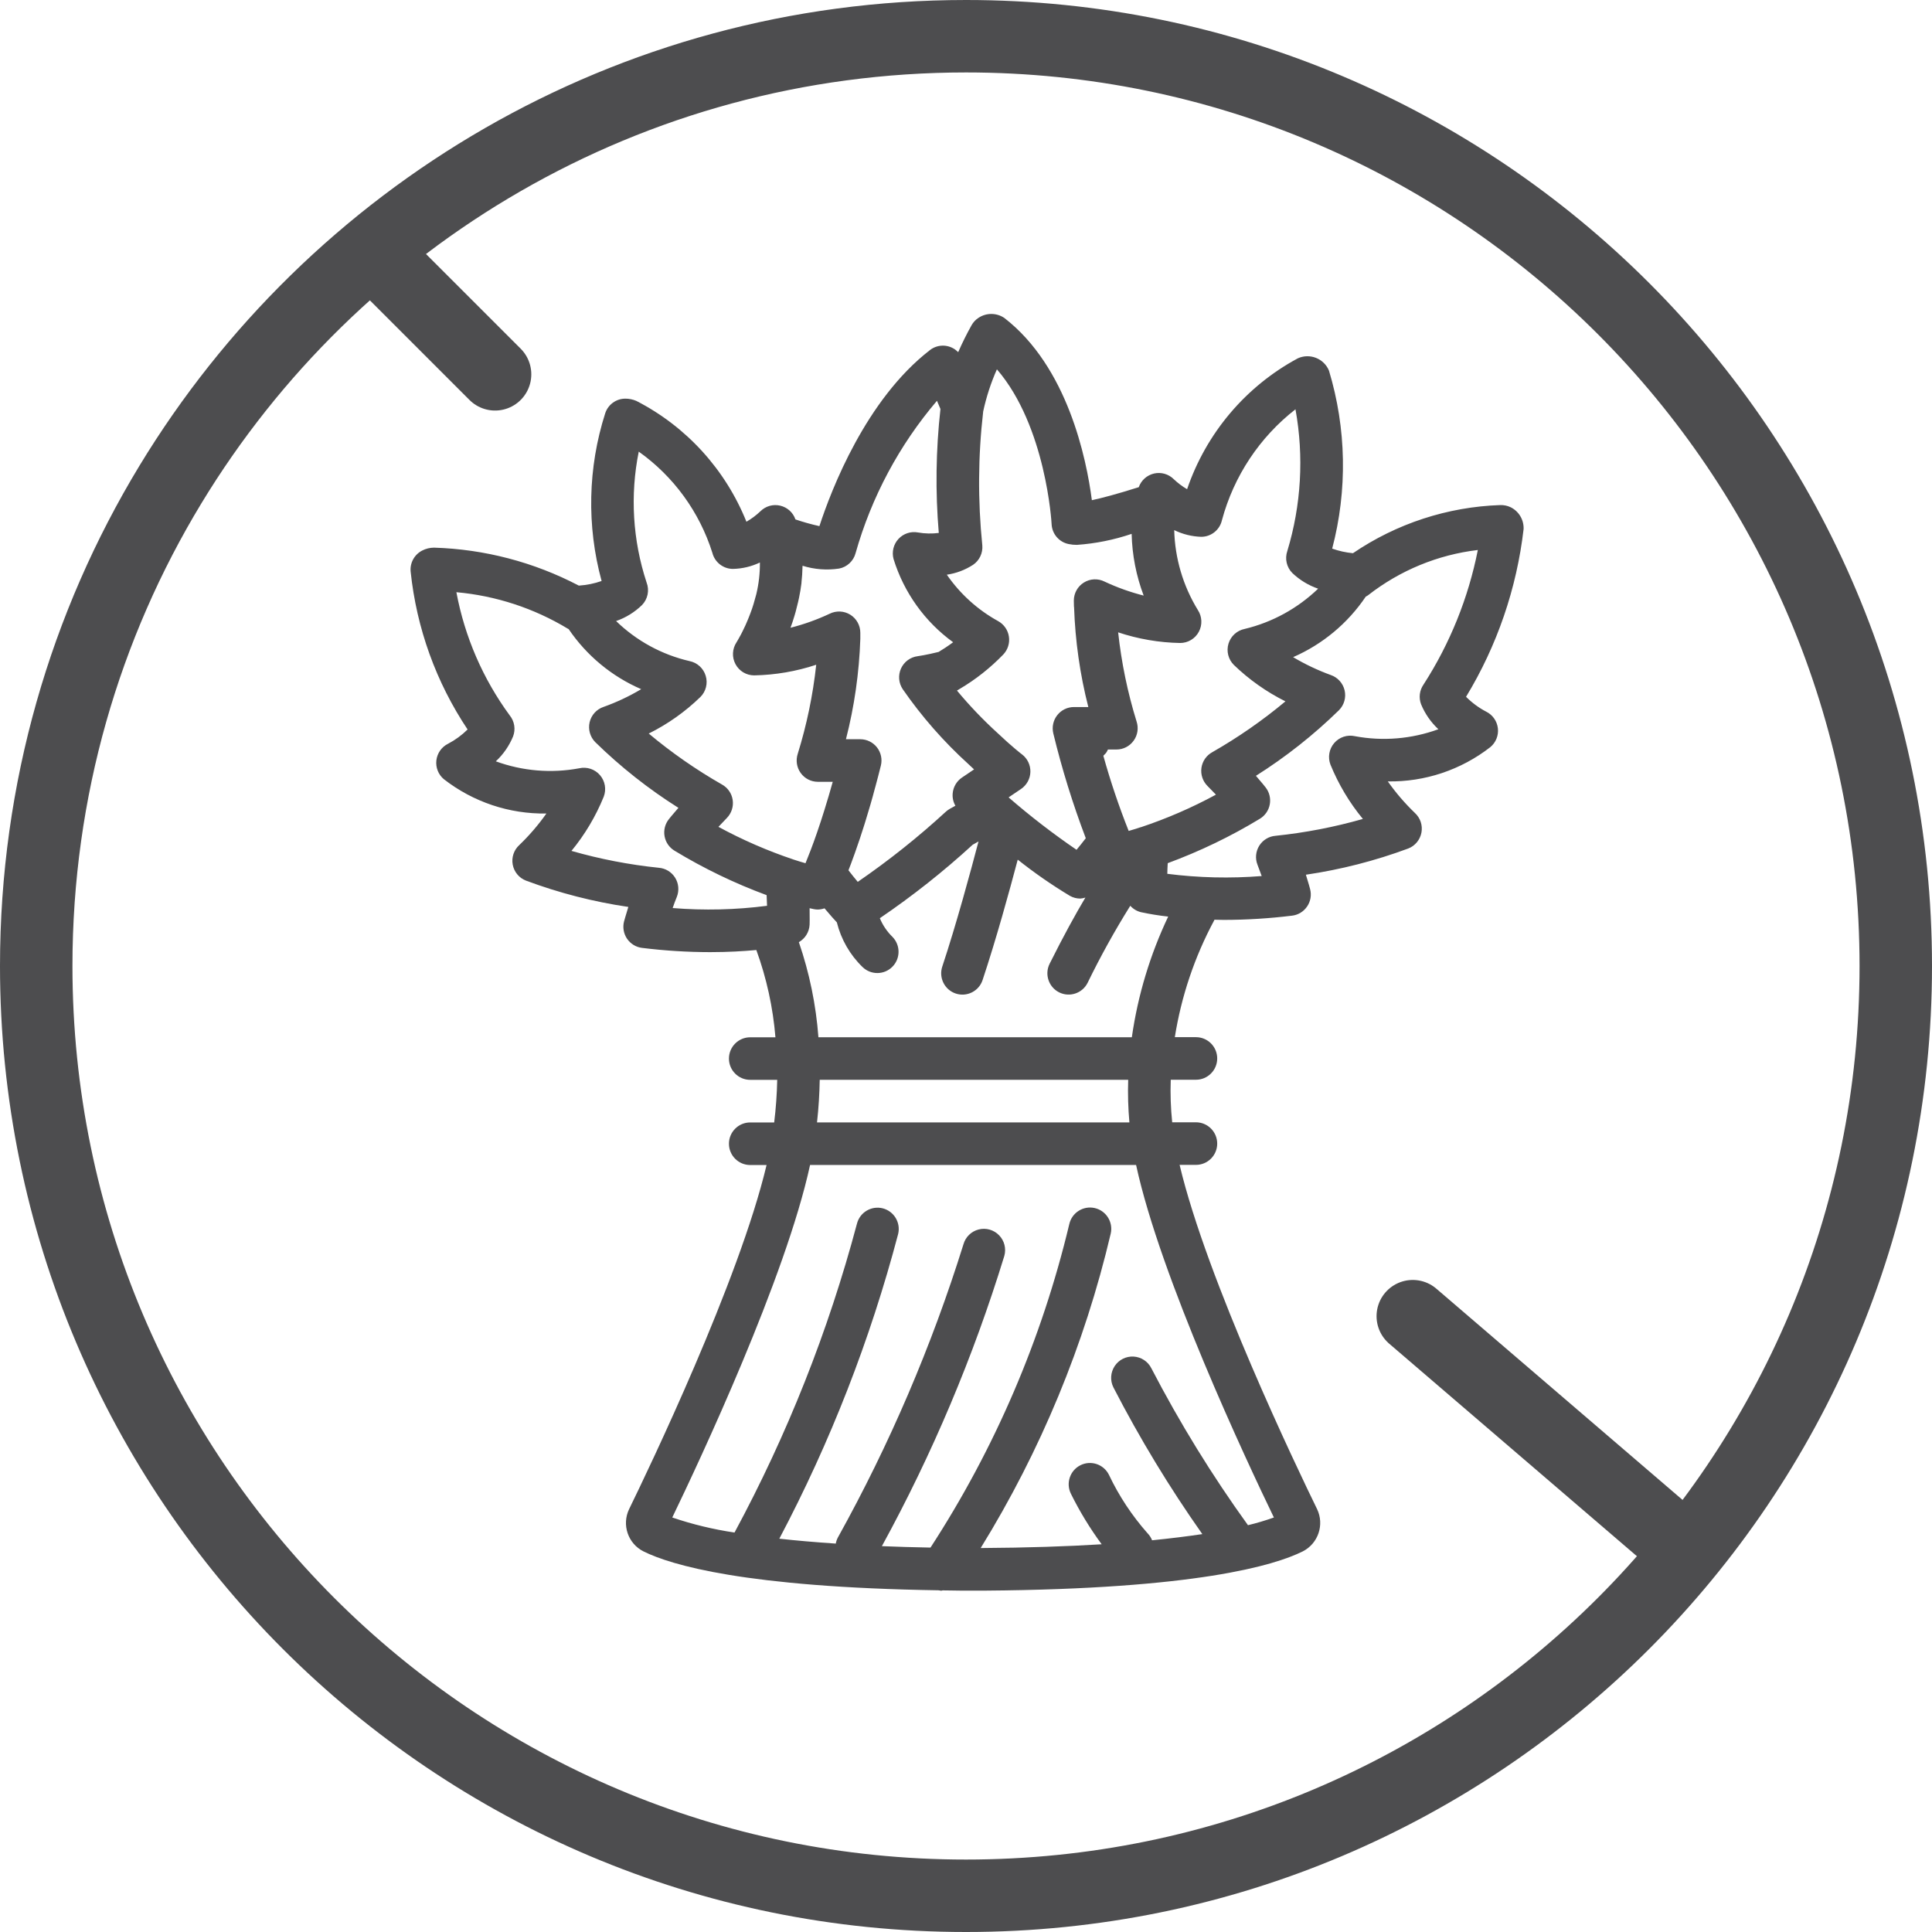
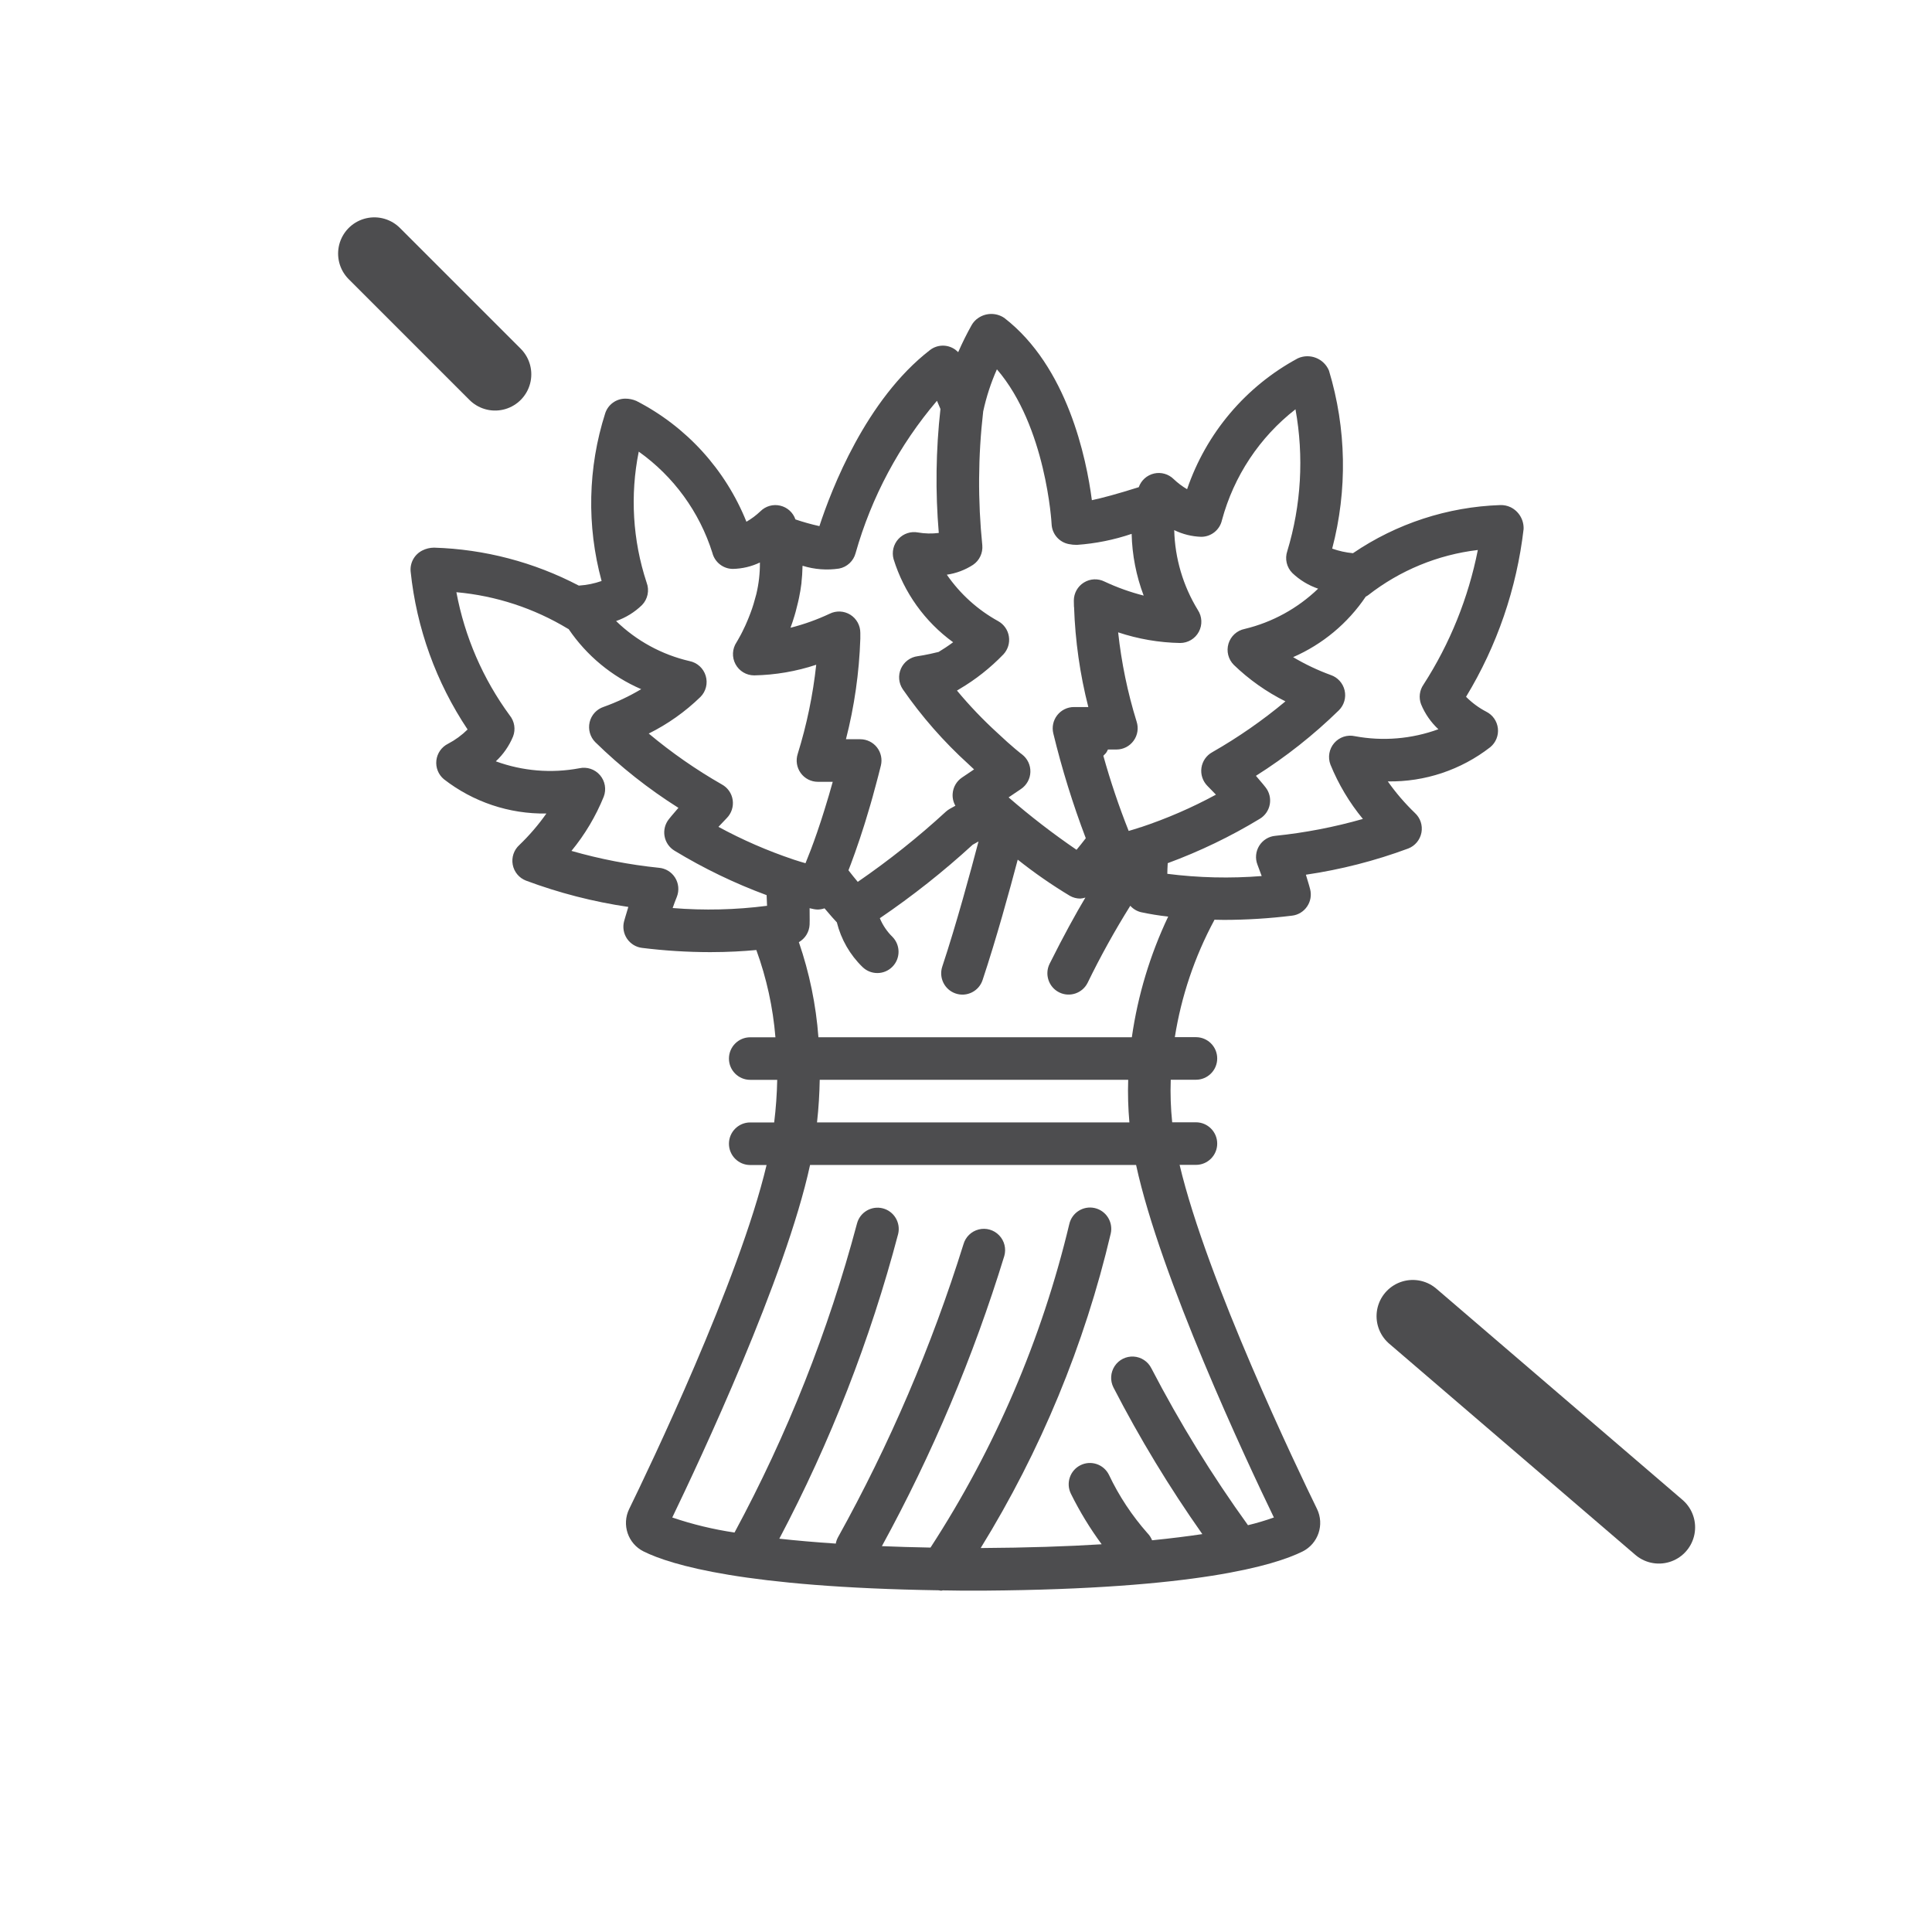
<svg xmlns="http://www.w3.org/2000/svg" width="80" height="80" viewBox="0 0 80 80">
  <g fill="none" fill-rule="evenodd">
    <path fill="#4D4D4F" fill-rule="nonzero" d="M18.552 30.798c-.267.132-.448.391-.483.688-.034.296.083.59.312.78 1.213.944 2.71 1.445 4.244 1.42-.331.47-.707.907-1.121 1.305-.226.205-.329.513-.273.813.056.3.263.55.547.66 1.371.512 2.792.877 4.24 1.09-.109.347-.17.58-.177.598-.064.246-.019.508.123.718.143.21.37.35.621.38.936.116 1.878.175 2.822.176.748 0 1.389-.039 1.911-.088.424 1.164.69 2.38.791 3.614h-1.045c-.486 0-.88.395-.88.882 0 .486.394.88.88.88h1.119c-.012.59-.054 1.179-.126 1.764h-.993c-.486 0-.88.395-.88.881 0 .487.394.882.88.882h.678c-1.138 4.796-4.898 12.623-5.689 14.243-.317.65-.051 1.435.595 1.757 1.138.566 4.22 1.485 12.218 1.61.036.007.072.013.108.017.02 0 .04-.013.06-.014.247 0 .482.009.74.01h1.04c8.684-.067 11.944-1.036 13.124-1.621.647-.325.913-1.112.595-1.764-.79-1.619-4.551-9.446-5.688-14.244h.677c.485 0 .88-.394.88-.881s-.395-.882-.88-.882h-.984c-.061-.585-.081-1.174-.06-1.762h1.044c.485 0 .88-.395.88-.882s-.395-.881-.88-.881h-.875c.268-1.693.819-3.328 1.63-4.837l.009-.026c.132 0 .257.007.397.007.943-.002 1.885-.06 2.822-.176.252-.03.478-.17.62-.38.143-.21.188-.472.124-.718-.005-.018-.065-.251-.175-.597 1.446-.212 2.867-.576 4.238-1.085.284-.11.49-.36.547-.66.056-.301-.047-.608-.273-.814-.414-.399-.79-.835-1.12-1.305 1.534.026 3.032-.475 4.245-1.419.229-.19.347-.483.313-.779-.034-.296-.214-.555-.48-.688-.31-.161-.592-.37-.838-.617 1.285-2.116 2.097-4.485 2.383-6.945.015-.383-.196-.738-.54-.906-.133-.063-.28-.093-.428-.088-2.18.074-4.294.765-6.098 1.993-.293-.028-.582-.091-.86-.19.637-2.421.591-4.973-.133-7.37-.1-.242-.294-.432-.537-.528-.243-.096-.514-.09-.752.018-2.156 1.16-3.794 3.097-4.586 5.42-.2-.117-.385-.256-.552-.415-.214-.213-.522-.302-.815-.235-.295.068-.534.281-.634.566-.888.281-1.528.451-1.942.539-.226-1.737-1.011-5.527-3.626-7.547-.325-.22-.75-.22-1.075 0-.116.076-.212.18-.28.301-.203.362-.388.735-.554 1.116-.045-.043-.093-.083-.144-.12-.313-.211-.727-.198-1.026.034-2.65 2.048-4.081 5.771-4.577 7.29-.336-.075-.667-.167-.993-.278-.098-.287-.337-.502-.631-.57-.294-.07-.603.018-.818.232-.175.167-.37.313-.58.434-.87-2.165-2.489-3.942-4.56-5.004-.143-.061-.298-.093-.453-.093-.379 0-.715.243-.834.604-.72 2.252-.772 4.665-.15 6.947-.298.104-.608.168-.923.189h-.024c-1.853-.97-3.902-1.507-5.992-1.57-.17.001-.335.041-.486.118-.325.164-.517.51-.482.874.244 2.339 1.053 4.583 2.358 6.537-.239.236-.512.436-.81.592zm34.197 32.038c-.352.125-.71.232-1.073.319-1.49-2.065-2.826-4.236-4-6.496-.14-.282-.42-.467-.733-.486-.314-.019-.614.131-.787.394-.173.263-.194.598-.053.88 1.087 2.109 2.317 4.139 3.683 6.077-.593.088-1.289.176-2.08.256-.044-.111-.11-.212-.193-.296-.642-.727-1.18-1.54-1.595-2.417-.217-.436-.745-.613-1.18-.395-.434.217-.61.747-.393 1.183.362.732.788 1.432 1.273 2.09-1.407.088-3.07.144-5.01.156 2.483-4.023 4.303-8.421 5.386-13.026.105-.476-.194-.947-.668-1.053-.475-.105-.944.194-1.05.67-1.137 4.76-3.08 9.29-5.746 13.39-.712-.013-1.383-.033-2.013-.059 2.092-3.822 3.79-7.848 5.069-12.016.086-.303.005-.629-.214-.855-.218-.227-.54-.32-.845-.243-.305.076-.546.31-.632.613-1.315 4.215-3.057 8.284-5.2 12.142-.042.08-.072.165-.087.253-.87-.059-1.654-.127-2.338-.203 2.115-4.004 3.766-8.237 4.92-12.616.114-.471-.172-.946-.64-1.064-.469-.117-.945.166-1.065.635-1.184 4.448-2.886 8.741-5.07 12.79-.876-.13-1.74-.338-2.578-.623 1.142-2.367 4.698-9.942 5.706-14.597h13.5c1.008 4.655 4.562 12.23 5.706 14.597zm-5.984-16.36H33.831c.069-.617.102-1.202.112-1.763h12.773c-.02.588-.002 1.177.05 1.763zm.102-3.526H33.889c-.1-1.342-.373-2.666-.81-3.938.262-.149.43-.422.445-.724 0-.015.008-.253 0-.681l.184.04c.052.01.105.014.158.015.094-.002.188-.02.276-.05.233.278.414.48.51.581.175.705.544 1.347 1.065 1.851.345.334.893.33 1.232-.01.34-.34.344-.89.01-1.236-.226-.22-.406-.484-.527-.777 1.353-.92 2.638-1.936 3.844-3.042l.242-.136c-.32 1.218-.913 3.411-1.5 5.18-.154.463.095.963.557 1.117.46.154.96-.097 1.112-.559.564-1.694 1.119-3.712 1.455-4.985.687.546 1.409 1.047 2.16 1.499.131.074.28.113.43.113.073-.005.144-.019.212-.042-.402.675-.894 1.565-1.482 2.742-.216.435-.04.965.394 1.183.435.217.963.04 1.18-.395.532-1.094 1.122-2.158 1.767-3.19.116.13.27.223.439.265.373.08.75.141 1.13.183-.75 1.58-1.258 3.264-1.505 4.996zm9.687-18.246c.035-.017.069-.037.1-.06 1.316-1.027 2.885-1.674 4.54-1.87-.392 1.982-1.154 3.873-2.248 5.57-.168.24-.206.548-.101.821.161.391.406.743.715 1.031-1.106.404-2.3.504-3.456.288-.316-.071-.646.038-.858.285-.211.245-.271.589-.155.892.332.814.784 1.572 1.343 2.25-1.184.338-2.395.571-3.619.698-.276.022-.525.175-.672.41-.147.236-.175.527-.074.786.063.162.12.32.175.47-1.302.104-2.612.073-3.908-.092 0-.13.008-.279.017-.441 1.327-.49 2.604-1.104 3.814-1.838.216-.13.367-.348.412-.597.045-.25-.018-.506-.175-.705-.01-.014-.16-.203-.399-.477 1.239-.782 2.39-1.692 3.438-2.716.215-.216.304-.528.234-.825-.07-.297-.288-.537-.576-.634-.54-.197-1.061-.445-1.556-.739 1.22-.532 2.264-1.401 3.009-2.507zm-6.814-2.476c.411 0 .768-.286.858-.688.49-1.822 1.558-3.435 3.045-4.592.354 1.955.238 3.967-.338 5.869-.11.318-.03.673.209.912.305.29.669.511 1.067.647-.849.817-1.899 1.393-3.043 1.667-.318.064-.575.298-.669.61-.094.31-.009.648.22.878.632.61 1.353 1.119 2.138 1.511-.946.79-1.959 1.493-3.028 2.104-.244.133-.41.373-.45.648-.039.275.053.553.249.75.123.123.239.245.351.361-.995.54-2.036.991-3.11 1.349h-.01c-.181.06-.35.113-.493.153-.405-1.018-.755-2.057-1.049-3.112.036-.038.077-.077.11-.114.031-.045.058-.094.08-.145h.353c.282 0 .547-.136.712-.366.166-.23.21-.524.122-.793-.373-1.203-.628-2.44-.764-3.693.828.276 1.694.425 2.566.441.324 0 .622-.178.775-.464.153-.286.137-.633-.042-.904-.61-.996-.948-2.137-.977-3.306.349.17.73.265 1.118.277zm-8.46-6.935c2.035 2.36 2.265 6.37 2.265 6.415.02.405.314.744.71.821.112.023.225.034.338.033.771-.054 1.533-.207 2.266-.456.02.874.189 1.739.498 2.556-.557-.142-1.1-.336-1.62-.58-.273-.137-.596-.122-.855.039-.26.16-.417.444-.417.75 0 .076.005.152.005.228v.018c0 .006.005.015.005.023.047 1.396.244 2.784.59 4.137h-.596c-.271 0-.527.126-.693.34-.167.214-.225.493-.16.756.357 1.472.806 2.92 1.344 4.336-.14.182-.272.346-.383.479-.979-.669-1.918-1.393-2.813-2.17l.514-.348c.235-.159.38-.421.388-.705.008-.284-.12-.554-.345-.726-.005 0-.427-.328-1.025-.895-.596-.544-1.154-1.128-1.67-1.749.035-.019.07-.04.102-.062.669-.393 1.28-.877 1.82-1.436.185-.198.27-.47.228-.739-.04-.268-.203-.503-.44-.636-.849-.467-1.578-1.126-2.13-1.925.387-.056.757-.196 1.085-.408.266-.18.412-.49.384-.81-.188-1.843-.176-3.702.037-5.543.129-.6.319-1.183.568-1.743zm-6.534 8.25c.33-.064.596-.312.682-.639.657-2.322 1.807-4.474 3.37-6.309.05.113.098.226.144.34-.19 1.705-.214 3.424-.069 5.133-.285.036-.574.03-.858-.019-.298-.058-.606.044-.813.268-.206.224-.282.54-.201.834.429 1.385 1.294 2.593 2.466 3.443-.219.162-.424.295-.6.401-.506.126-.867.177-.871.177-.302.039-.563.233-.688.511-.125.279-.098.602.073.856.785 1.134 1.697 2.173 2.718 3.1l.235.22-.502.339c-.222.15-.364.395-.384.663-.014.176.025.35.113.503l-.223.123c-.059.033-.114.072-.165.117-1.148 1.056-2.37 2.029-3.655 2.912-.112-.134-.242-.294-.385-.479l.079-.206.02-.051c.108-.287.228-.624.359-1.014l.016-.047c.058-.171.117-.352.176-.543l.05-.161c.051-.167.104-.34.156-.519.019-.06.037-.122.055-.185.059-.202.118-.414.175-.633.01-.041.023-.08.034-.122.074-.274.148-.556.222-.855.064-.262.005-.54-.161-.753-.166-.212-.42-.337-.69-.338h-.595c.349-1.361.548-2.756.595-4.16v-.247c0-.305-.157-.589-.416-.75-.259-.16-.582-.175-.855-.039-.52.244-1.063.439-1.62.58.058-.154.112-.32.164-.493.017-.053.032-.109.048-.165.036-.132.07-.268.102-.407.014-.058.028-.114.039-.176.04-.195.075-.394.1-.6 0-.022 0-.045.004-.067.022-.186.033-.377.038-.57 0-.03 0-.056.006-.089.489.153 1.006.192 1.512.116zm-8.165 1.514c.243-.248.318-.616.192-.94-.575-1.746-.687-3.613-.324-5.416 1.444 1.026 2.514 2.497 3.048 4.189.098.391.45.667.852.667.387-.008.768-.098 1.117-.265.004.442-.046.882-.149 1.311-.016.067-.035.129-.054.194-.038.142-.078.281-.123.41-.024.07-.048.135-.073.2-.042.114-.088.224-.13.324-.024.058-.048.115-.073.168l-.122.254c-.02.04-.041.084-.06.118l-.101.182-.032.057c-.028.046-.05.082-.052.088-.179.27-.195.618-.042.903.153.287.45.465.775.465.873-.017 1.739-.165 2.568-.44-.136 1.251-.392 2.488-.766 3.69-.087.27-.042.563.123.792.165.23.43.365.711.365h.616c-.109.393-.216.754-.32 1.087l-.018.06c-.1.328-.2.625-.292.894l-.013.04c-.19.552-.358.982-.485 1.29-.142-.042-.307-.088-.49-.15l-.016-.006c-1.07-.36-2.107-.811-3.099-1.35.109-.118.225-.24.347-.365.193-.197.283-.474.243-.748-.04-.274-.207-.512-.45-.644-1.069-.611-2.081-1.316-3.026-2.106.787-.392 1.509-.902 2.14-1.515.23-.23.313-.568.218-.878-.094-.311-.352-.545-.67-.608-1.145-.265-2.196-.838-3.04-1.658.4-.138.765-.364 1.07-.659zm-7.683-.535c1.634.146 3.213.663 4.618 1.513.01.007.02.007.03.014.746 1.099 1.788 1.962 3.005 2.488-.494.294-1.014.54-1.555.733-.29.096-.51.336-.58.633-.07.298.018.612.233.828 1.049 1.026 2.203 1.938 3.443 2.72-.234.265-.382.453-.393.466-.16.199-.226.457-.181.708.044.25.195.47.413.601 1.21.734 2.486 1.35 3.813 1.84.008.166.015.315.018.441-1.296.168-2.606.199-3.909.093.052-.15.11-.31.176-.47.1-.26.073-.551-.074-.787-.147-.235-.396-.388-.673-.41-1.224-.126-2.435-.36-3.619-.699.556-.676 1.006-1.432 1.336-2.244.116-.303.057-.646-.154-.892-.212-.247-.541-.356-.857-.286-1.158.217-2.351.117-3.457-.287.309-.288.553-.64.714-1.03.113-.295.06-.628-.139-.873-1.109-1.512-1.864-3.255-2.208-5.1z" />
    <g stroke="#4D4D4F" stroke-width="3">
-       <path d="M40 1.5c-13.968 0-26.199 7.439-32.947 18.57C3.528 25.885 1.5 32.706 1.5 40c0 10.631 4.31 20.256 11.276 27.224C19.744 74.19 29.37 78.5 40 78.5s20.256-4.31 27.224-11.276C74.19 60.256 78.5 50.63 78.5 40s-4.31-20.256-11.276-27.224C60.256 5.81 50.63 1.5 40 1.5z" />
      <path stroke-linecap="round" d="M15.5 10.5L20.5 15.5M58.5 54.5L68.691 63.244" />
    </g>
  </g>
</svg>